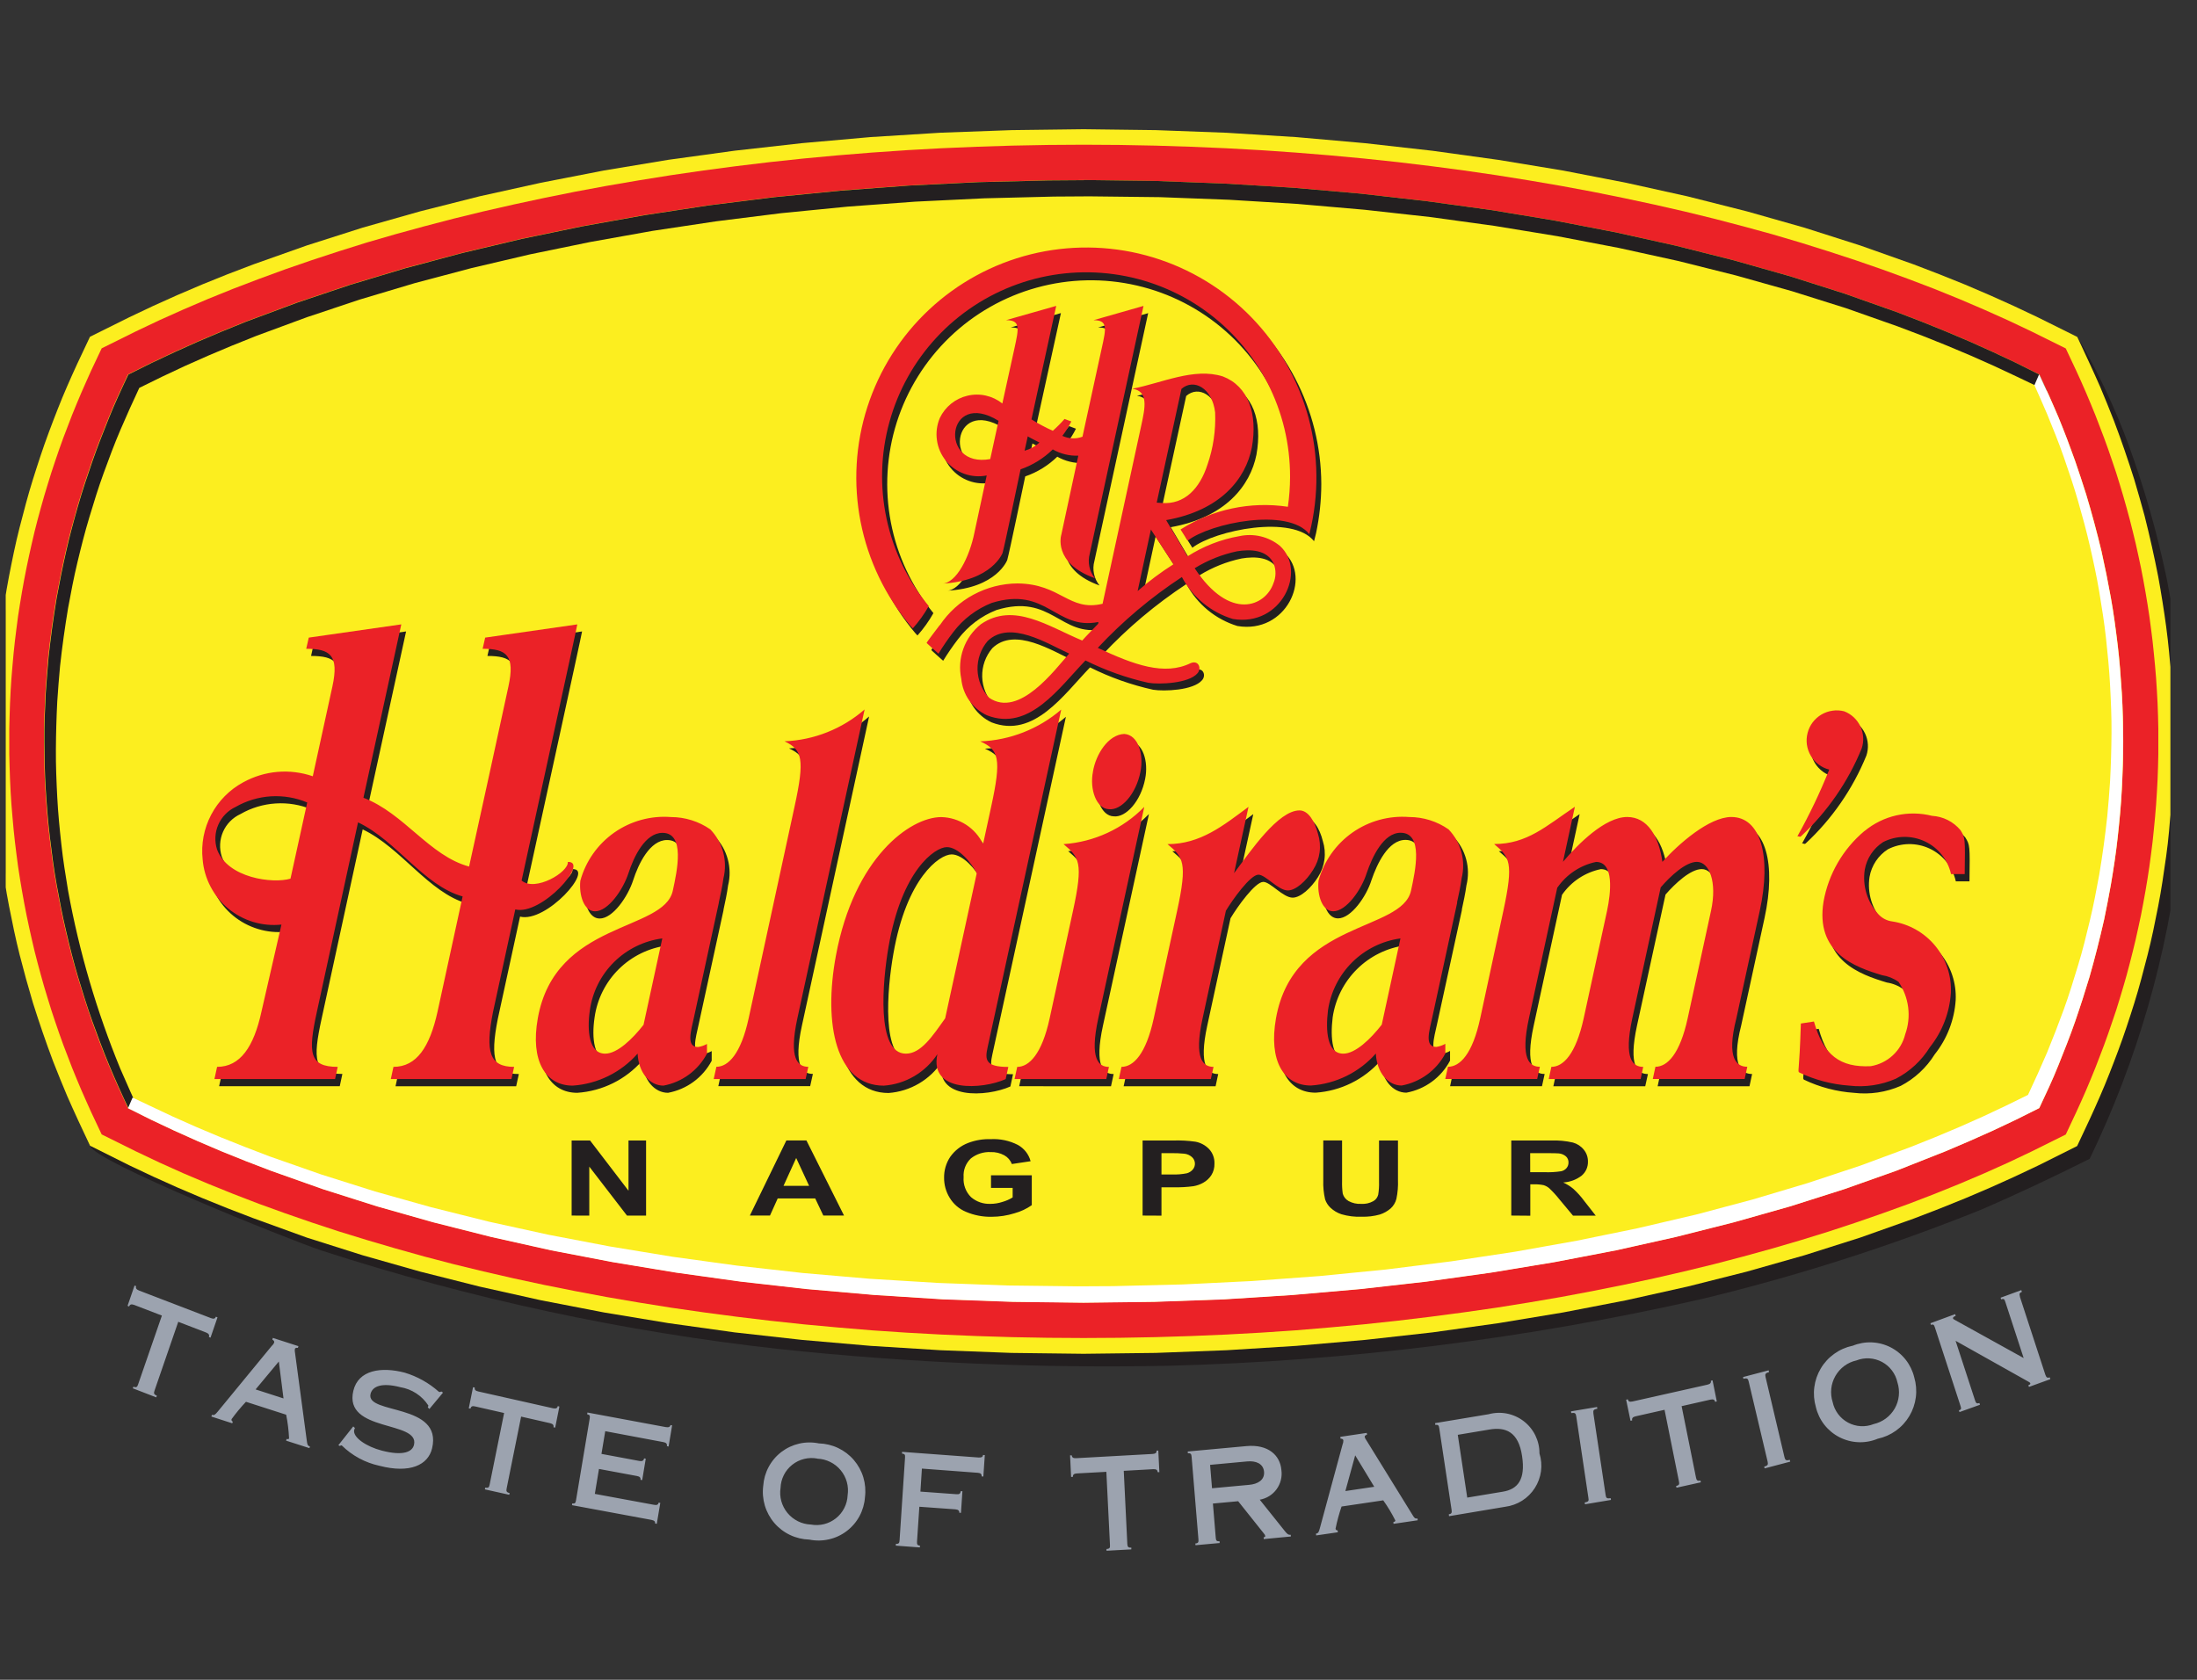
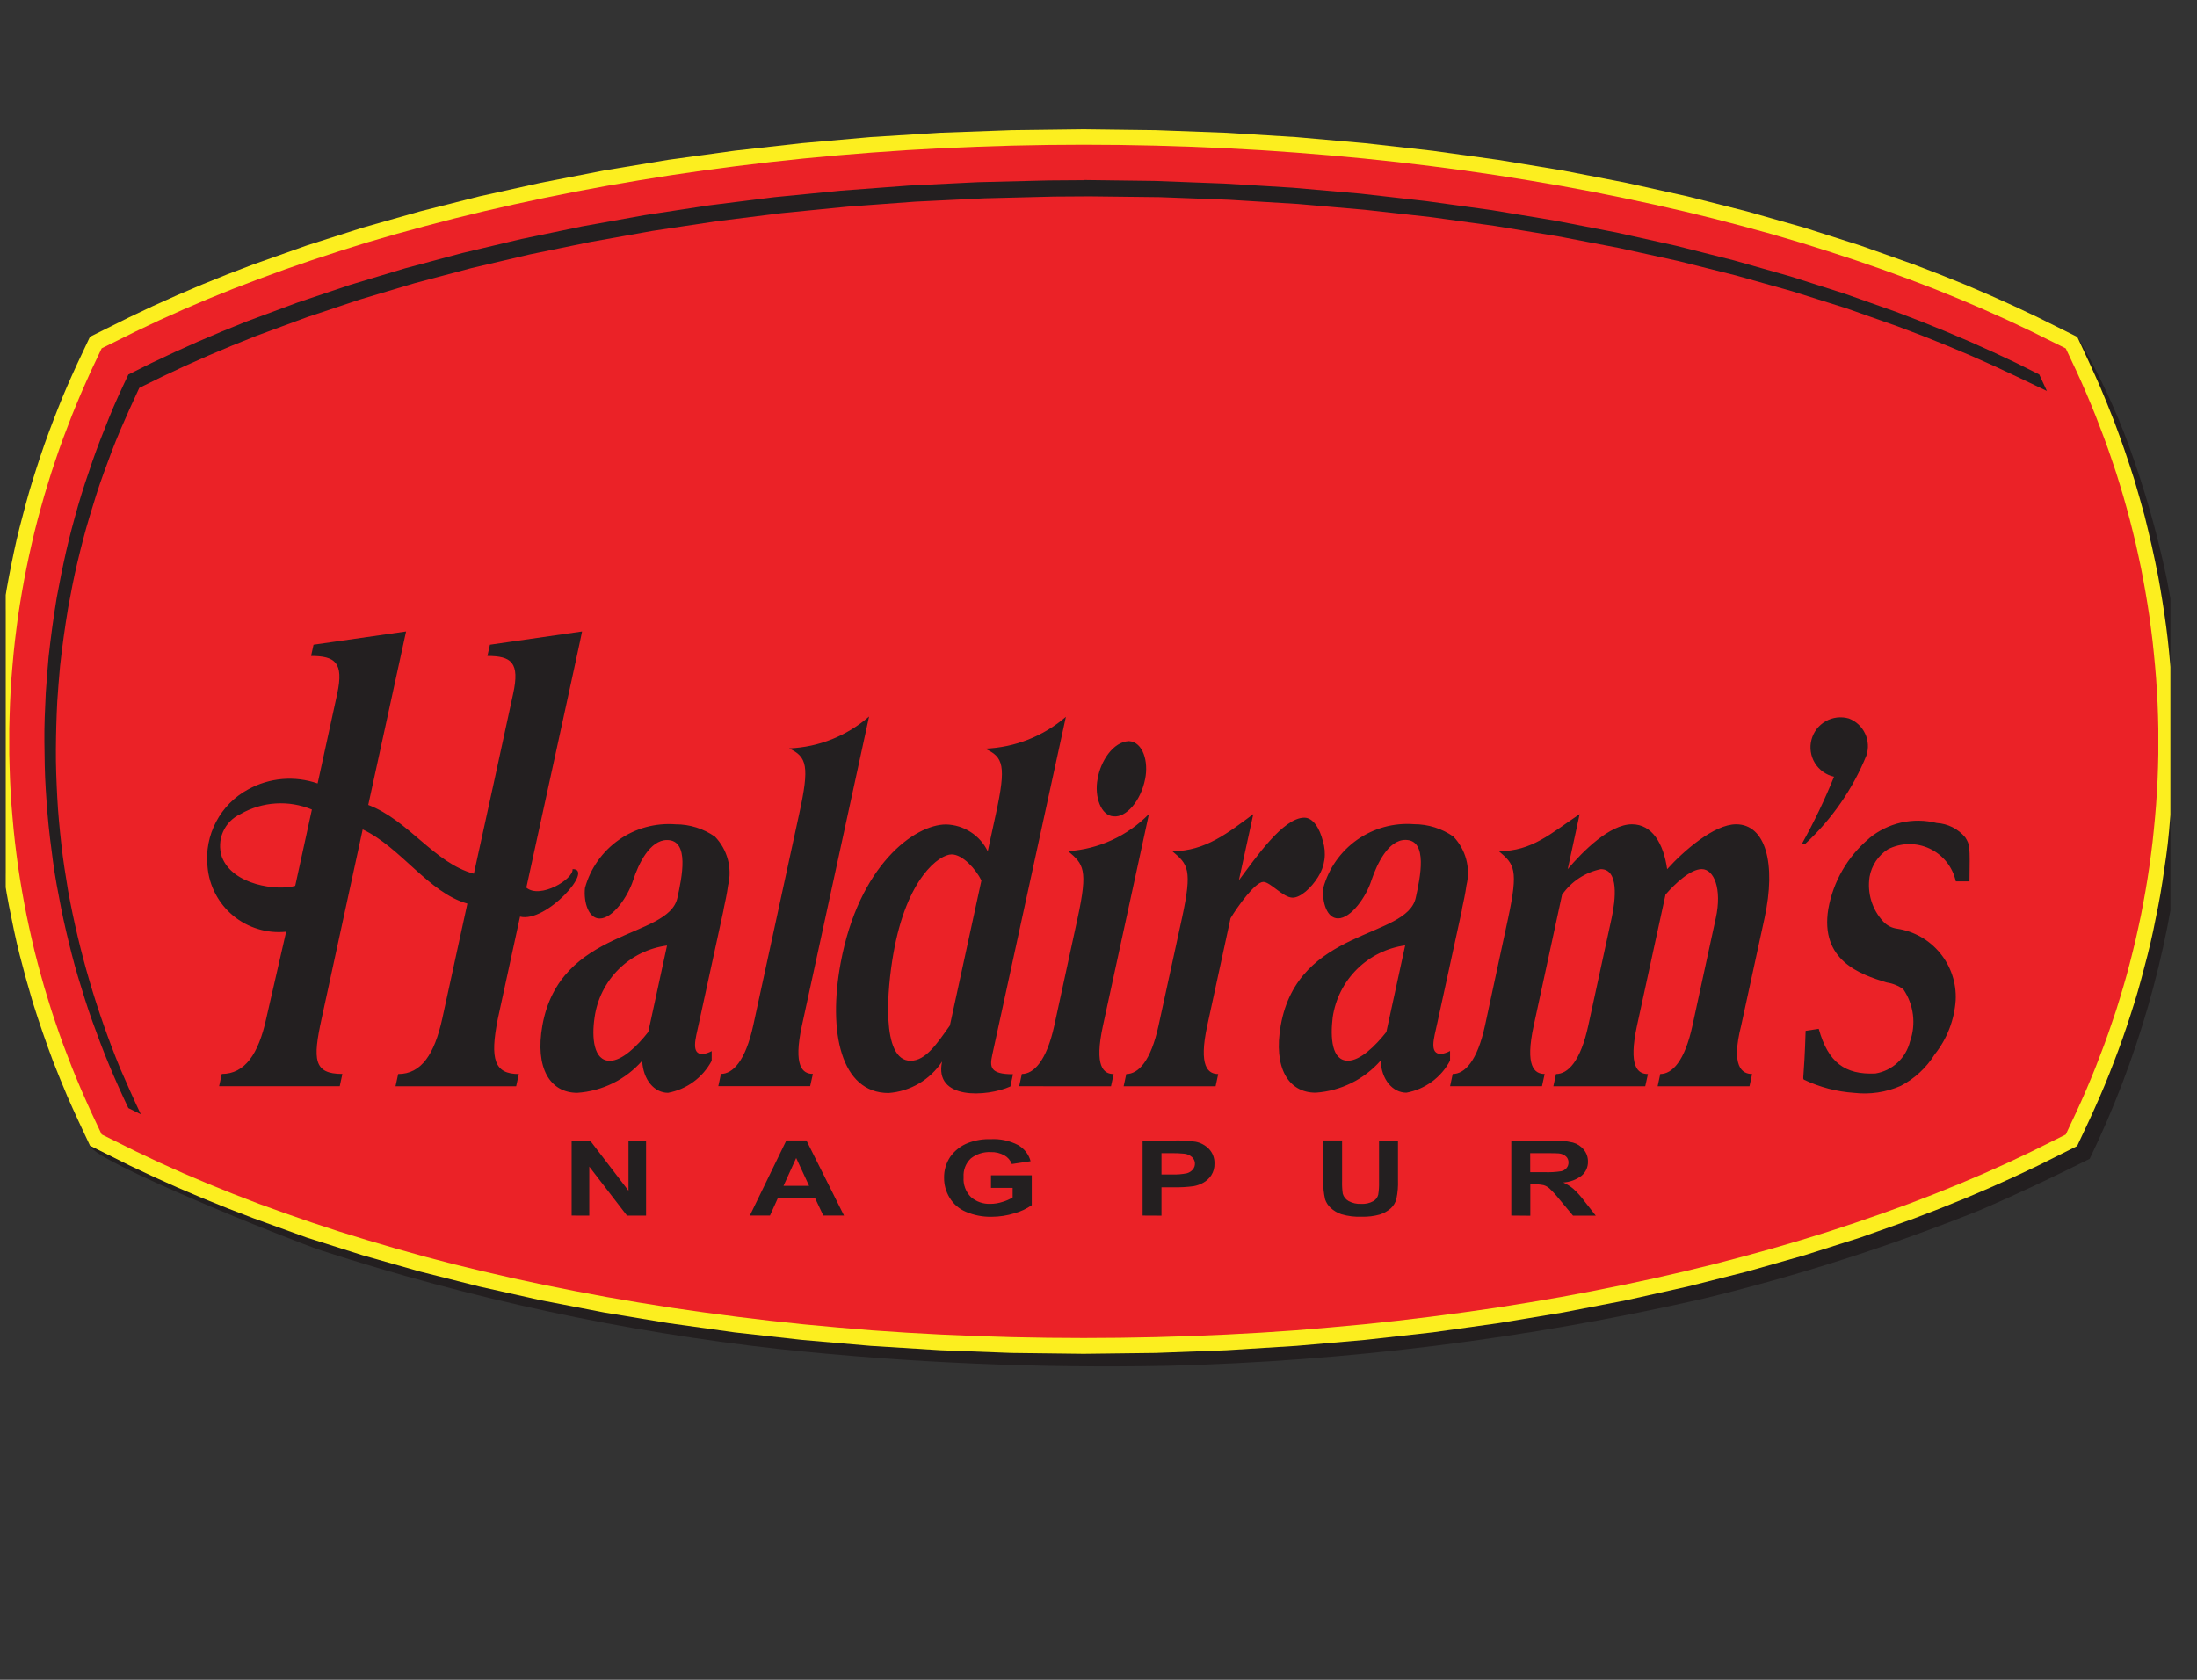
<svg xmlns="http://www.w3.org/2000/svg" width="68" height="52" viewBox="0 0 68 52" fill="none">
  <rect x="0" y="0" width="68" height="52" fill="#333333" stroke="none" />
  <g clip-path="url(#clip0_57397_1073)">
-     <path fill-rule="evenodd" clip-rule="evenodd" d="M62.521 40.139C62.492 40.056 62.508 40.016 62.58 39.991L62.562 39.937L61.921 40.172L61.939 40.224C62.025 40.192 62.04 40.22 62.068 40.303L62.635 42.04L60.509 40.862C60.475 40.843 60.453 40.831 60.45 40.819C60.439 40.784 60.461 40.761 60.532 40.733L60.513 40.681L59.75 40.962L59.765 41.014C59.844 40.983 59.861 41.014 59.888 41.094L60.679 43.517C60.706 43.6 60.71 43.632 60.631 43.661L60.648 43.713L61.282 43.486L61.266 43.432C61.187 43.46 61.158 43.438 61.131 43.353L60.528 41.506L62.739 42.747C62.804 42.784 62.83 42.792 62.842 42.826C62.849 42.848 62.817 42.868 62.78 42.88L62.798 42.934L63.46 42.694L63.443 42.638C63.372 42.664 63.337 42.645 63.308 42.562L62.517 40.139L62.521 40.139ZM57.458 42.114C57.585 42.063 57.722 42.042 57.859 42.05C57.996 42.058 58.129 42.096 58.25 42.16C58.371 42.225 58.476 42.315 58.558 42.424C58.641 42.534 58.699 42.66 58.728 42.794C58.771 42.927 58.785 43.067 58.771 43.206C58.757 43.345 58.714 43.48 58.645 43.601C58.575 43.722 58.482 43.828 58.369 43.911C58.257 43.994 58.129 44.053 57.993 44.084C57.865 44.134 57.728 44.157 57.591 44.149C57.454 44.141 57.32 44.103 57.199 44.038C57.078 43.973 56.973 43.883 56.891 43.773C56.809 43.663 56.751 43.536 56.723 43.402C56.68 43.269 56.666 43.129 56.68 42.99C56.694 42.852 56.738 42.717 56.807 42.596C56.876 42.475 56.969 42.37 57.081 42.286C57.193 42.203 57.322 42.144 57.458 42.114ZM57.335 41.66C57.132 41.703 56.94 41.788 56.772 41.909C56.603 42.03 56.461 42.184 56.355 42.363C56.249 42.541 56.181 42.739 56.155 42.945C56.129 43.151 56.146 43.36 56.204 43.559C56.251 43.758 56.34 43.945 56.467 44.106C56.593 44.267 56.752 44.398 56.934 44.491C57.116 44.584 57.316 44.637 57.52 44.645C57.725 44.653 57.928 44.617 58.117 44.538C58.32 44.495 58.512 44.41 58.681 44.289C58.85 44.168 58.992 44.013 59.098 43.834C59.204 43.656 59.272 43.457 59.298 43.251C59.324 43.045 59.307 42.836 59.248 42.636C59.2 42.438 59.11 42.252 58.984 42.092C58.858 41.932 58.699 41.801 58.517 41.708C58.335 41.615 58.135 41.563 57.931 41.555C57.728 41.547 57.524 41.584 57.336 41.662L57.335 41.66ZM54.646 42.628C54.626 42.542 54.637 42.505 54.754 42.476L54.742 42.42L53.95 42.628L53.961 42.683C54.079 42.651 54.102 42.679 54.123 42.763L54.711 45.249C54.729 45.334 54.721 45.37 54.605 45.4L54.617 45.456L55.409 45.247L55.397 45.192C55.279 45.224 55.254 45.198 55.233 45.114L54.646 42.628ZM52.044 43.53L52.94 43.327C53.028 43.307 53.075 43.33 53.084 43.395L53.137 43.384L53.006 42.731L52.953 42.742C52.966 42.806 52.934 42.845 52.844 42.865L50.53 43.384C50.441 43.404 50.395 43.384 50.384 43.317L50.331 43.33L50.466 43.981L50.518 43.971C50.503 43.903 50.535 43.864 50.624 43.844L51.52 43.642L51.965 45.856C51.983 45.944 51.976 45.979 51.878 46L51.89 46.054L52.643 45.887L52.632 45.832C52.535 45.853 52.51 45.825 52.493 45.739L52.047 43.523L52.044 43.53ZM49.318 43.751C49.306 43.663 49.318 43.629 49.439 43.61L49.431 43.555L48.624 43.69L48.633 43.744C48.752 43.724 48.771 43.753 48.786 43.839L49.164 46.373C49.181 46.458 49.167 46.491 49.049 46.511L49.057 46.567L49.862 46.432L49.853 46.378C49.733 46.398 49.709 46.37 49.697 46.283L49.317 43.752L49.318 43.751ZM45.123 44.416L46.098 44.253C46.594 44.169 46.999 44.313 47.111 45.079C47.219 45.8 46.979 46.101 46.514 46.177L45.413 46.36L45.12 44.416H45.123ZM44.929 46.743C44.94 46.831 44.929 46.862 44.842 46.878L44.85 46.935L46.588 46.644C46.774 46.62 46.952 46.556 47.111 46.456C47.269 46.356 47.403 46.222 47.504 46.065C47.605 45.907 47.671 45.729 47.696 45.544C47.721 45.358 47.704 45.17 47.648 44.991C47.65 44.799 47.606 44.609 47.522 44.436C47.437 44.263 47.314 44.112 47.162 43.995C47.009 43.877 46.832 43.797 46.643 43.759C46.455 43.722 46.26 43.729 46.074 43.779L44.417 44.055L44.426 44.111C44.516 44.096 44.534 44.126 44.547 44.211L44.929 46.743ZM41.408 47.431L41.4 47.373C41.392 47.374 41.384 47.374 41.377 47.372C41.37 47.37 41.363 47.367 41.357 47.362C41.351 47.357 41.346 47.351 41.343 47.344C41.339 47.337 41.337 47.33 41.337 47.322C41.384 47.09 41.446 46.861 41.523 46.636L42.813 46.445C42.954 46.642 43.079 46.851 43.188 47.068C43.188 47.087 43.175 47.11 43.126 47.118L43.132 47.172L43.88 47.062L43.873 47.006C43.794 47.018 43.776 46.992 43.707 46.877L42.288 44.58C42.264 44.551 42.248 44.517 42.239 44.481C42.236 44.454 42.254 44.429 42.311 44.413L42.303 44.357L41.485 44.479L41.491 44.536C41.542 44.536 41.575 44.55 41.579 44.593C41.579 44.636 41.571 44.678 41.554 44.717L40.852 47.305C40.817 47.44 40.797 47.462 40.731 47.477L40.737 47.531L41.408 47.433L41.408 47.431ZM41.641 46.157L41.945 45.052L42.535 46.025L41.641 46.157ZM37.457 45.346L38.602 45.24C38.872 45.215 39.102 45.308 39.124 45.56C39.146 45.812 38.934 45.941 38.663 45.965L37.514 46.071L37.454 45.346H37.457ZM37.544 46.544L38.323 46.472L39.102 47.45C39.145 47.501 39.157 47.518 39.16 47.551C39.16 47.567 39.156 47.585 39.111 47.588L39.115 47.644L39.954 47.564L39.95 47.512C39.87 47.518 39.835 47.479 39.776 47.407L38.991 46.425C39.2 46.389 39.386 46.273 39.511 46.102C39.636 45.931 39.69 45.718 39.661 45.508C39.622 45.042 39.244 44.707 38.586 44.765L36.761 44.933L36.766 44.987C36.857 44.979 36.874 45.012 36.882 45.098L37.093 47.65C37.1 47.739 37.088 47.773 36.996 47.781L37.003 47.834L37.75 47.766L37.746 47.71C37.655 47.72 37.636 47.689 37.629 47.6L37.541 46.54L37.544 46.544ZM34.785 45.531L35.697 45.48C35.787 45.476 35.826 45.505 35.833 45.573H35.884L35.851 44.906H35.799C35.799 44.973 35.766 45.003 35.673 45.009L33.308 45.14C33.218 45.146 33.177 45.116 33.173 45.052H33.12L33.152 45.719H33.205C33.205 45.652 33.239 45.616 33.33 45.612L34.243 45.562L34.355 47.823C34.362 47.912 34.347 47.945 34.248 47.951V48.005L35.016 47.963V47.909C34.916 47.914 34.898 47.881 34.892 47.796L34.782 45.533L34.785 45.531ZM27.915 44.996C28.006 45.003 28.018 45.036 28.012 45.123L27.843 47.679C27.837 47.766 27.82 47.797 27.73 47.791L27.726 47.847L28.469 47.903L28.475 47.846C28.391 47.841 28.379 47.807 28.383 47.72L28.455 46.643L29.568 46.723C29.659 46.731 29.695 46.764 29.691 46.828L29.743 46.833L29.788 46.162H29.736C29.728 46.235 29.691 46.265 29.601 46.255L28.488 46.174L28.534 45.462L30.263 45.592C30.352 45.598 30.388 45.632 30.383 45.703L30.436 45.708L30.481 45.044L30.427 45.04C30.422 45.096 30.382 45.125 30.292 45.119L27.92 44.944V45L27.915 44.996ZM25.298 45.155C25.437 45.16 25.573 45.195 25.698 45.257C25.822 45.318 25.932 45.405 26.02 45.512C26.109 45.619 26.174 45.744 26.211 45.878C26.248 46.011 26.256 46.151 26.235 46.289C26.229 46.427 26.194 46.562 26.131 46.684C26.069 46.807 25.98 46.916 25.872 47.001C25.764 47.087 25.639 47.149 25.505 47.182C25.371 47.215 25.232 47.219 25.096 47.194C24.957 47.189 24.821 47.154 24.697 47.092C24.573 47.03 24.462 46.943 24.374 46.836C24.285 46.729 24.221 46.604 24.183 46.471C24.146 46.337 24.138 46.197 24.159 46.059C24.164 45.921 24.199 45.785 24.261 45.662C24.323 45.538 24.412 45.43 24.52 45.344C24.628 45.258 24.753 45.196 24.888 45.163C25.022 45.13 25.162 45.126 25.298 45.152L25.298 45.155ZM25.345 44.682C25.144 44.641 24.936 44.643 24.736 44.689C24.536 44.735 24.348 44.823 24.185 44.947C24.022 45.072 23.887 45.23 23.791 45.411C23.694 45.592 23.637 45.791 23.623 45.996C23.597 46.201 23.614 46.409 23.673 46.607C23.732 46.805 23.832 46.988 23.966 47.145C24.101 47.302 24.267 47.429 24.453 47.517C24.64 47.606 24.843 47.654 25.05 47.66C25.251 47.701 25.458 47.698 25.658 47.652C25.858 47.607 26.046 47.519 26.209 47.394C26.372 47.27 26.507 47.112 26.604 46.931C26.701 46.75 26.758 46.551 26.772 46.346C26.798 46.141 26.781 45.933 26.722 45.735C26.663 45.537 26.562 45.354 26.428 45.197C26.294 45.04 26.128 44.914 25.941 44.825C25.755 44.736 25.551 44.688 25.345 44.682ZM17.704 46.594L20.164 47.05C20.253 47.067 20.286 47.106 20.276 47.161L20.328 47.172L20.437 46.524L20.385 46.515C20.374 46.578 20.331 46.602 20.241 46.583L18.411 46.245L18.539 45.473L19.712 45.691C19.803 45.707 19.834 45.744 19.824 45.81L19.877 45.817L19.987 45.156L19.935 45.146C19.924 45.214 19.881 45.242 19.791 45.226L18.616 45.007L18.733 44.304L20.532 44.642C20.622 44.658 20.652 44.697 20.643 44.768L20.694 44.778L20.803 44.124L20.751 44.114C20.743 44.169 20.699 44.194 20.609 44.178L18.181 43.726L18.174 43.781C18.257 43.797 18.266 43.83 18.251 43.916L17.829 46.44C17.815 46.526 17.796 46.555 17.712 46.539L17.704 46.594ZM16.131 43.853L17.025 44.056C17.113 44.077 17.144 44.114 17.131 44.183L17.184 44.193L17.314 43.541L17.263 43.528C17.25 43.595 17.206 43.612 17.117 43.595L14.801 43.074C14.713 43.055 14.682 43.015 14.695 42.953L14.641 42.943L14.509 43.596L14.562 43.606C14.576 43.538 14.62 43.515 14.707 43.538L15.603 43.741L15.155 45.958C15.138 46.042 15.117 46.071 15.02 46.049L15.007 46.105L15.762 46.273L15.773 46.218C15.676 46.198 15.664 46.161 15.681 46.077L16.128 43.859L16.131 43.853ZM13.712 43.11L13.658 43.074C13.648 43.083 13.636 43.088 13.623 43.09C13.61 43.092 13.597 43.09 13.585 43.086C13.279 42.812 12.916 42.609 12.522 42.491C11.806 42.305 11.09 42.403 10.936 43.055C10.631 44.346 12.994 43.967 12.814 44.726C12.764 44.94 12.487 45.08 11.816 44.905C11.344 44.783 10.91 44.495 10.963 44.264C10.972 44.234 10.982 44.217 10.985 44.205L10.933 44.157L10.473 44.738L10.518 44.761C10.538 44.755 10.554 44.739 10.577 44.744C10.898 45.061 11.304 45.28 11.745 45.375C12.691 45.621 13.253 45.349 13.374 44.834C13.706 43.43 11.319 43.793 11.468 43.153C11.525 42.913 11.815 42.793 12.391 42.942C12.568 42.971 12.736 43.037 12.886 43.135C13.036 43.233 13.163 43.362 13.26 43.512C13.256 43.531 13.25 43.549 13.241 43.567L13.291 43.616L13.713 43.109L13.712 43.11ZM7.189 44.06L6.543 43.851L6.559 43.798C6.626 43.815 6.653 43.803 6.74 43.697L8.411 41.664C8.443 41.637 8.468 41.603 8.485 41.566C8.497 41.522 8.474 41.494 8.43 41.472L8.444 41.416L9.237 41.672L9.22 41.725C9.164 41.715 9.134 41.733 9.127 41.759C9.121 41.795 9.122 41.831 9.13 41.867L9.494 44.585C9.512 44.72 9.517 44.753 9.592 44.776L9.578 44.829L8.855 44.597L8.871 44.544C8.918 44.559 8.942 44.544 8.947 44.527C8.936 44.281 8.906 44.036 8.857 43.794L7.613 43.394C7.453 43.563 7.305 43.742 7.168 43.93C7.165 43.938 7.164 43.946 7.164 43.953C7.165 43.961 7.167 43.969 7.17 43.976C7.174 43.983 7.178 43.99 7.184 43.995C7.19 44 7.197 44.004 7.205 44.007L7.189 44.06ZM7.911 43.011L8.63 42.147L8.775 43.29L7.911 43.011ZM5.516 40.917L6.375 41.248C6.461 41.281 6.488 41.325 6.465 41.389L6.516 41.408L6.732 40.78L6.68 40.76C6.662 40.821 6.613 40.837 6.529 40.804L4.304 39.95C4.218 39.916 4.193 39.874 4.214 39.814L4.164 39.797L3.948 40.423L3.996 40.444C4.02 40.379 4.064 40.364 4.152 40.395L5.011 40.725L4.275 42.854C4.248 42.937 4.222 42.962 4.129 42.926L4.111 42.977L4.836 43.257L4.855 43.205C4.762 43.168 4.753 43.131 4.783 43.047L5.517 40.918L5.516 40.917Z" fill="#9CA3AF" />
    <path fill-rule="evenodd" clip-rule="evenodd" d="M64.299 10.426C64.932 11.501 65.467 12.632 65.895 13.804C66.382 15.146 66.773 16.521 67.064 17.918C67.597 20.64 67.733 23.424 67.47 26.185C67.096 29.55 66.152 32.826 64.678 35.873C63.558 36.433 62.444 36.962 61.294 37.457C58.494 38.583 55.616 39.503 52.682 40.21C47.257 41.444 41.722 42.136 36.16 42.279C32.14 42.359 28.118 42.186 24.119 41.761C19.307 41.227 14.562 40.205 9.956 38.713C8.898 38.36 2.901 35.943 2.794 35.477H2.788C2.546 34.966 2.382 34.457 2.153 33.942C2.005 33.589 1.86 33.233 1.722 32.875C1.496 32.274 1.287 31.668 1.093 31.058C0.945 30.561 0.81 30.067 0.683 29.571C0.555 29.075 0.451 28.561 0.353 28.054C0.255 27.546 0.179 27.027 0.109 26.511C0.039 25.994 -0.009 25.468 -0.049 24.944C-0.09 24.42 -0.107 23.887 -0.117 23.357C-0.127 22.826 -0.113 22.294 -0.094 21.761C-0.076 21.228 -0.027 20.712 0.02 20.185C0.066 19.658 0.143 19.147 0.222 18.631C0.302 18.115 0.403 17.607 0.51 17.101C0.616 16.594 0.746 16.095 0.88 15.595C1.015 15.096 1.172 14.612 1.333 14.122C1.495 13.632 1.678 13.156 1.863 12.679C2.048 12.202 2.257 11.733 2.471 11.268L2.863 10.434L4.007 9.903L4.738 9.557L5.492 9.219L6.26 8.892L7.047 8.573L7.85 8.264L9.507 7.679L11.231 7.131L13.012 6.624L14.854 6.158L16.75 5.737L18.699 5.36L20.697 5.029L22.742 4.746L24.828 4.502L26.955 4.315L29.117 4.18L31.314 4.101L33.544 4.074L35.773 4.101L37.971 4.182L40.133 4.317L42.26 4.505L44.346 4.74L46.391 5.022L48.389 5.353L50.337 5.73L52.234 6.152L54.075 6.617L55.858 7.124L57.581 7.672L59.238 8.258L60.041 8.566L60.827 8.885L61.596 9.212L62.348 9.55L63.081 9.896L64.297 10.427L64.299 10.426Z" fill="#231F20" />
    <path fill-rule="evenodd" clip-rule="evenodd" d="M33.541 4L35.77 4.028L37.967 4.11L40.129 4.245L42.256 4.433L44.344 4.668L46.389 4.951L48.387 5.281L50.335 5.659L52.232 6.079L54.072 6.544L55.855 7.05L57.577 7.599L59.234 8.186L60.038 8.495L60.826 8.812L61.594 9.141L62.345 9.479L63.079 9.826L64.295 10.43C64.533 10.941 64.773 11.449 64.999 11.966C65.149 12.319 65.292 12.676 65.432 13.033C65.66 13.634 65.866 14.238 66.06 14.85C66.17 15.222 66.276 15.594 66.377 15.965C66.536 16.595 66.677 17.222 66.801 17.857C66.894 18.37 66.976 18.882 67.046 19.4C67.116 19.918 67.162 20.442 67.203 20.967C67.245 21.492 67.26 22.023 67.271 22.554C67.282 23.085 67.267 23.616 67.248 24.148C67.229 24.68 67.18 25.201 67.135 25.727C67.089 26.253 67.01 26.763 66.932 27.281C66.854 27.799 66.751 28.304 66.645 28.811C66.539 29.319 66.406 29.815 66.272 30.317C66.139 30.818 65.983 31.301 65.82 31.791C65.657 32.281 65.477 32.755 65.289 33.233C65.102 33.711 64.894 34.179 64.681 34.644L64.29 35.477L63.074 36.085L62.34 36.431L61.589 36.769L60.821 37.097L60.035 37.414L59.23 37.724L57.573 38.312L55.851 38.858L54.068 39.364L52.228 39.828L50.331 40.251L48.383 40.628L46.385 40.959L44.341 41.245L42.252 41.478L40.124 41.663L37.962 41.798L35.766 41.881L33.536 41.908L31.307 41.881L29.11 41.798L26.948 41.663L24.821 41.478L22.733 41.245L20.689 40.959L18.691 40.628L16.742 40.251L14.845 39.828L13.005 39.364L11.223 38.858L9.499 38.312L7.846 37.713L7.043 37.404L6.257 37.086L5.487 36.758L4.735 36.42L4.002 36.074L2.786 35.466C2.545 34.955 2.307 34.447 2.081 33.931C1.931 33.578 1.788 33.222 1.647 32.864C1.421 32.263 1.213 31.657 1.02 31.046C0.872 30.55 0.735 30.056 0.609 29.56C0.483 29.063 0.379 28.552 0.279 28.045C0.179 27.538 0.105 27.019 0.035 26.501C-0.034 25.984 -0.082 25.459 -0.126 24.935C-0.171 24.412 -0.181 23.878 -0.194 23.348C-0.207 22.819 -0.19 22.285 -0.17 21.752C-0.151 21.22 -0.105 20.703 -0.059 20.176C-0.013 19.65 0.066 19.139 0.144 18.622C0.222 18.106 0.324 17.598 0.43 17.091C0.535 16.585 0.668 16.085 0.802 15.587C0.936 15.088 1.092 14.602 1.254 14.113C1.416 13.624 1.597 13.147 1.784 12.67C1.97 12.193 2.178 11.724 2.392 11.259L2.785 10.425L4.001 9.821L4.738 9.472L5.488 9.135L6.258 8.806L7.044 8.489L7.846 8.183L9.503 7.596L11.224 7.047L13.006 6.542L14.847 6.076L16.744 5.657L18.692 5.278L20.693 4.946L22.738 4.665L24.825 4.431L26.951 4.243L29.113 4.108L31.314 4.028L33.541 4Z" fill="#FCEE1F" />
    <path fill-rule="evenodd" clip-rule="evenodd" d="M33.541 4.48L34.655 4.487L35.758 4.508L36.856 4.543L37.944 4.589L39.025 4.649L40.098 4.723L41.16 4.809L42.213 4.907L43.258 5.018L44.29 5.142L45.31 5.277L46.323 5.424L47.322 5.584L48.309 5.753L49.284 5.934L50.244 6.128L51.193 6.331L52.129 6.544L53.05 6.769L53.956 7.006L54.848 7.25L55.726 7.509L56.587 7.779L57.431 8.055L58.261 8.342L59.072 8.638L59.868 8.942L60.647 9.258L61.407 9.583L62.15 9.916L62.873 10.258L63.938 10.786L64.258 11.466L64.414 11.809L64.566 12.156L64.712 12.503L64.855 12.853L64.99 13.205L65.125 13.559L65.253 13.913L65.376 14.273L65.497 14.631L65.609 14.993L65.718 15.356L65.821 15.721L65.92 16.087L66.013 16.455L66.103 16.826L66.185 17.198L66.265 17.573L66.337 17.945L66.405 18.324L66.468 18.701L66.526 19.079L66.577 19.462L66.625 19.845L66.665 20.228L66.702 20.614L66.734 20.999L66.759 21.388L66.78 21.777L66.794 22.167L66.803 22.559V23.346L66.794 23.738L66.78 24.129L66.759 24.518L66.734 24.906L66.702 25.291L66.665 25.677L66.625 26.062L66.577 26.445L66.526 26.823L66.468 27.205L66.405 27.582L66.337 27.959L66.265 28.335L66.185 28.708L66.103 29.079L66.013 29.451L65.92 29.818L65.822 30.186L65.718 30.55L65.609 30.914L65.497 31.276L65.376 31.633L65.253 31.992L65.125 32.348L64.99 32.702L64.855 33.053L64.712 33.404L64.566 33.751L64.414 34.097L64.258 34.439L63.938 35.12L62.875 35.648L62.15 35.992L61.407 36.325L60.647 36.648L59.868 36.963L59.072 37.269L58.261 37.562L57.431 37.85L56.587 38.128L55.726 38.394L54.848 38.651L53.956 38.897L53.05 39.134L52.129 39.358L51.193 39.573L50.244 39.776L49.284 39.968L48.309 40.151L47.322 40.32L46.323 40.48L45.31 40.625L44.29 40.76L43.258 40.884L42.213 40.996L41.16 41.093L40.098 41.182L39.025 41.254L37.944 41.313L36.856 41.359L35.758 41.393L34.655 41.413L33.541 41.42L32.43 41.413L31.326 41.393L30.23 41.359L29.14 41.313L28.059 41.254L26.987 41.182L25.925 41.093L24.871 40.996L23.829 40.884L22.796 40.76L21.774 40.625L20.764 40.48L19.764 40.32L18.778 40.151L17.804 39.968L16.842 39.776L15.896 39.573L14.961 39.358L14.039 39.134L13.133 38.897L12.241 38.647L11.362 38.389L10.5 38.124L9.655 37.846L8.826 37.559L8.015 37.266L7.218 36.959L6.439 36.644L5.679 36.322L4.936 35.988L4.212 35.645L3.147 35.117L2.826 34.436L2.672 34.093L2.519 33.747L2.373 33.4L2.23 33.05L2.095 32.698L1.96 32.346L1.832 31.989L1.709 31.631L1.59 31.273L1.478 30.911L1.368 30.548L1.265 30.183L1.165 29.814L1.071 29.448L0.984 29.076L0.901 28.705L0.822 28.332L0.749 27.956L0.681 27.579L0.618 27.202L0.559 26.82L0.509 26.441L0.462 26.058L0.421 25.674L0.386 25.287L0.354 24.902L0.329 24.514L0.31 24.125L0.297 23.735L0.287 23.343V22.556L0.297 22.164L0.31 21.773L0.329 21.384L0.354 20.996L0.386 20.611L0.421 20.224L0.462 19.839L0.509 19.458L0.559 19.076L0.618 18.697L0.681 18.32L0.749 17.942L0.822 17.569L0.901 17.194L0.984 16.823L1.071 16.452L1.165 16.084L1.265 15.717L1.368 15.352L1.478 14.988L1.59 14.627L1.709 14.269L1.832 13.909L1.96 13.553L2.095 13.201L2.23 12.849L2.373 12.499L2.519 12.153L2.672 11.806L2.826 11.462L3.147 10.783L4.212 10.255L4.936 9.912L5.679 9.579L6.439 9.254L7.218 8.939L8.015 8.635L8.826 8.338L9.655 8.052L10.5 7.775L11.362 7.505L12.241 7.25L13.132 7.006L14.039 6.769L14.96 6.544L15.896 6.331L16.842 6.128L17.804 5.934L18.779 5.753L19.765 5.584L20.765 5.424L21.775 5.277L22.797 5.142L23.829 5.018L24.871 4.907L25.925 4.809L26.987 4.723L28.06 4.649L29.14 4.589L30.23 4.543L31.327 4.508L32.431 4.487L33.541 4.48Z" fill="#EB2227" />
-     <path fill-rule="evenodd" clip-rule="evenodd" d="M33.541 5.572L35.734 5.6L37.892 5.682L40.019 5.811L42.107 5.993L44.155 6.226L46.159 6.502L48.118 6.827L50.026 7.195L51.878 7.607L53.675 8.061L55.412 8.554L57.088 9.087L58.696 9.656L59.473 9.954L60.234 10.262L60.977 10.578L61.701 10.903L62.406 11.235L63.121 11.592C63.327 12.03 63.525 12.472 63.714 12.917C63.895 13.367 64.068 13.815 64.231 14.273C64.349 14.618 64.463 14.961 64.573 15.308C64.747 15.891 64.905 16.475 65.046 17.064C65.153 17.542 65.249 18.02 65.335 18.501C65.422 18.982 65.487 19.472 65.547 19.962C65.606 20.451 65.642 20.947 65.674 21.443C65.706 21.94 65.714 22.443 65.717 22.945C65.719 23.447 65.7 23.944 65.674 24.445C65.649 24.947 65.601 25.432 65.547 25.926C65.493 26.42 65.418 26.9 65.335 27.385C65.272 27.745 65.202 28.106 65.126 28.466C64.99 29.062 64.844 29.648 64.676 30.234C64.536 30.7 64.389 31.158 64.23 31.619C64.071 32.079 63.892 32.525 63.712 32.974C63.533 33.422 63.326 33.861 63.12 34.299L62.405 34.655L61.7 34.989L60.976 35.312L60.233 35.63L58.694 36.238L57.087 36.808L55.411 37.34L53.672 37.832L51.876 38.286L50.024 38.7L48.116 39.066L46.157 39.39L44.153 39.669L42.105 39.9L40.017 40.083L37.89 40.218L35.732 40.295L33.539 40.322L31.35 40.295L29.192 40.218L27.066 40.083L24.977 39.9L22.93 39.669L20.926 39.39L18.966 39.066L17.058 38.7L15.204 38.286L13.408 37.832L11.669 37.34L9.995 36.808L8.388 36.238L7.607 35.938L6.848 35.632L6.105 35.315L5.381 34.991L4.677 34.658L3.961 34.302C3.754 33.864 3.556 33.424 3.369 32.975C3.181 32.526 3.013 32.077 2.85 31.62C2.688 31.164 2.544 30.702 2.404 30.236C2.264 29.771 2.147 29.3 2.035 28.826C1.923 28.351 1.832 27.872 1.744 27.389C1.655 26.905 1.594 26.42 1.534 25.929C1.474 25.439 1.437 24.942 1.405 24.448C1.373 23.953 1.367 23.449 1.362 22.948C1.357 22.446 1.38 21.946 1.405 21.446C1.43 21.075 1.46 20.703 1.492 20.333C1.56 19.719 1.642 19.114 1.744 18.503C1.831 18.023 1.927 17.546 2.035 17.067C2.143 16.589 2.271 16.125 2.404 15.657C2.537 15.19 2.691 14.732 2.85 14.273C3.01 13.813 3.188 13.366 3.369 12.917C3.549 12.468 3.754 12.03 3.961 11.592L4.677 11.235L5.38 10.903L6.104 10.578L6.847 10.262L7.607 9.954L9.183 9.367L10.825 8.815L12.53 8.302L14.299 7.829L16.123 7.396L18.006 7.005L19.938 6.658L21.919 6.357L23.946 6.102L26.014 5.899L28.124 5.741L30.264 5.636L32.439 5.582L33.537 5.574L33.541 5.572Z" fill="#FCEE1F" />
    <path fill-rule="evenodd" clip-rule="evenodd" d="M33.541 5.572L35.733 5.6L37.891 5.682L39.175 5.759L40.015 5.811L42.103 5.993L44.151 6.226L46.155 6.502L48.115 6.827L50.022 7.195L51.874 7.607L53.672 8.061L55.409 8.554L57.084 9.087L58.692 9.656L59.469 9.954L60.23 10.262L60.974 10.578L61.697 10.903L62.403 11.235L63.117 11.592C63.204 11.775 63.289 11.959 63.372 12.143C63.366 12.128 63.357 12.117 63.353 12.103L62.421 11.658L61.719 11.329L61.001 11.01L60.262 10.699L59.507 10.396L58.731 10.102L57.133 9.539L55.467 9.015L53.738 8.529L51.952 8.081L50.108 7.676L48.212 7.313L46.266 6.994L44.272 6.719L42.234 6.493L40.159 6.313L38.045 6.184L35.898 6.103L33.719 6.078L32.626 6.085L30.464 6.139L28.333 6.242L26.239 6.396L24.181 6.599L22.166 6.851L20.197 7.147L18.276 7.49L16.405 7.874L14.589 8.3L12.833 8.766L11.136 9.273L9.503 9.818L7.937 10.396L7.181 10.699L6.443 11.01L5.724 11.329L5.023 11.658L4.311 12.008C4.109 12.441 3.912 12.874 3.723 13.317C3.534 13.759 3.37 14.202 3.207 14.65C3.043 15.098 2.903 15.556 2.765 16.014C2.627 16.472 2.509 16.938 2.397 17.406C2.285 17.873 2.195 18.346 2.108 18.82C2.008 19.421 1.924 20.018 1.859 20.622C1.825 20.988 1.796 21.354 1.772 21.719C1.747 22.213 1.733 22.706 1.73 23.2C1.726 23.694 1.747 24.183 1.772 24.679C1.798 25.174 1.845 25.651 1.899 26.138C1.952 26.624 2.029 27.099 2.108 27.576C2.452 29.463 2.994 31.308 3.723 33.082C3.911 33.518 4.154 34.064 4.358 34.493L3.973 34.302C3.765 33.864 3.567 33.424 3.38 32.975C3.193 32.526 3.025 32.077 2.862 31.624C2.699 31.171 2.555 30.705 2.415 30.24C2.276 29.774 2.159 29.304 2.047 28.828C1.934 28.353 1.844 27.875 1.755 27.391C1.667 26.907 1.606 26.422 1.546 25.932C1.486 25.441 1.449 24.945 1.417 24.45C1.385 23.956 1.378 23.452 1.374 22.95C1.369 22.449 1.392 21.949 1.417 21.448C1.442 21.078 1.472 20.705 1.504 20.336C1.572 19.722 1.654 19.116 1.755 18.506C1.843 18.025 1.938 17.548 2.047 17.07C2.155 16.591 2.282 16.127 2.415 15.66C2.549 15.192 2.703 14.735 2.862 14.275C3.021 13.816 3.2 13.369 3.38 12.92C3.561 12.47 3.765 12.033 3.973 11.595L4.688 11.238L5.392 10.906L6.116 10.581L6.859 10.265L7.618 9.957L9.195 9.37L10.837 8.818L12.542 8.305L14.311 7.832L16.135 7.399L18.017 7.008L19.95 6.661L21.931 6.359L23.958 6.105L26.025 5.902L28.135 5.744L30.276 5.639L32.45 5.585L33.548 5.577L33.541 5.572Z" fill="#231F20" />
-     <path fill-rule="evenodd" clip-rule="evenodd" d="M63.118 11.594C63.325 12.032 63.524 12.473 63.712 12.919C63.899 13.366 64.066 13.819 64.229 14.276C64.348 14.62 64.461 14.965 64.57 15.311C64.745 15.894 64.902 16.478 65.043 17.068C65.15 17.544 65.246 18.022 65.333 18.504C65.42 18.986 65.484 19.475 65.543 19.965C65.603 20.454 65.638 20.949 65.671 21.446C65.703 21.944 65.712 22.445 65.713 22.948C65.715 23.451 65.697 23.947 65.671 24.449C65.645 24.951 65.597 25.436 65.543 25.93C65.49 26.424 65.415 26.904 65.333 27.39C65.269 27.75 65.198 28.111 65.124 28.471C64.988 29.067 64.841 29.653 64.673 30.239C64.534 30.703 64.387 31.163 64.227 31.623C64.067 32.083 63.889 32.529 63.709 32.978C63.53 33.428 63.323 33.865 63.116 34.304L62.401 34.661L61.697 34.994L60.973 35.317L60.229 35.635L58.691 36.243L57.082 36.813L55.409 37.345L53.669 37.838L51.873 38.292L50.02 38.706L48.114 39.072L46.154 39.396L44.151 39.675L42.103 39.906L40.014 40.088L37.888 40.224L35.729 40.301L33.537 40.328L31.348 40.301L29.191 40.224L27.064 40.088L24.975 39.906L22.928 39.675L20.924 39.396L18.965 39.072L17.056 38.706L15.203 38.292L13.407 37.838L11.669 37.345L9.993 36.813L8.386 36.243L7.607 35.944L6.847 35.638L6.104 35.32L5.382 34.996L4.676 34.663L3.961 34.307L4.104 33.977L4.659 34.24L5.358 34.569L6.079 34.889L6.817 35.2L7.574 35.502L8.348 35.799L9.948 36.359L11.611 36.884L13.341 37.37L15.127 37.817L16.972 38.222L18.868 38.584L20.814 38.904L22.809 39.178L24.845 39.407L26.92 39.586L29.035 39.715L31.182 39.794L33.361 39.82L34.453 39.814L36.615 39.761L38.748 39.656L40.842 39.502L42.899 39.299L44.914 39.047L46.883 38.75L48.807 38.407L50.676 38.024L52.492 37.599L54.249 37.131L55.945 36.625L57.579 36.084L59.144 35.504L59.9 35.201L60.639 34.89L61.358 34.571L62.058 34.242L62.769 33.894C62.974 33.462 63.17 33.025 63.359 32.584C63.541 32.143 63.712 31.701 63.876 31.251C64.04 30.801 64.178 30.345 64.318 29.886C64.459 29.427 64.572 28.963 64.684 28.496C64.797 28.028 64.887 27.554 64.974 27.077C65.075 26.477 65.157 25.88 65.222 25.274C65.258 24.909 65.285 24.544 65.31 24.178C65.336 23.685 65.35 23.193 65.354 22.698C65.358 22.202 65.336 21.714 65.31 21.22C65.284 20.726 65.237 20.246 65.184 19.76C65.13 19.273 65.055 18.8 64.975 18.322C64.895 17.843 64.793 17.376 64.685 16.903C64.578 16.43 64.451 15.976 64.319 15.512C64.186 15.049 64.033 14.601 63.877 14.149C63.721 13.697 63.539 13.255 63.359 12.813C63.243 12.542 63.105 12.227 62.968 11.923L63.111 11.594L63.118 11.594Z" fill="white" />
    <path fill-rule="evenodd" clip-rule="evenodd" d="M47.362 36.286H47.795C47.971 36.294 48.148 36.284 48.322 36.257C48.386 36.243 48.444 36.209 48.486 36.16C48.527 36.111 48.549 36.049 48.547 35.985C48.548 35.95 48.542 35.915 48.528 35.883C48.515 35.85 48.494 35.821 48.468 35.797C48.406 35.744 48.328 35.712 48.247 35.705C48.199 35.699 48.057 35.697 47.818 35.697H47.361L47.362 36.286ZM46.776 37.629V35.306H48.01C48.236 35.297 48.464 35.318 48.685 35.369C48.818 35.406 48.937 35.484 49.023 35.593C49.107 35.696 49.151 35.826 49.149 35.959C49.151 36.041 49.135 36.122 49.102 36.197C49.069 36.271 49.019 36.338 48.957 36.391C48.792 36.519 48.591 36.593 48.383 36.605C48.496 36.656 48.602 36.722 48.697 36.802C48.822 36.916 48.935 37.042 49.035 37.178L49.391 37.632H48.687L48.264 37.125C48.169 37.005 48.066 36.892 47.955 36.787C47.904 36.742 47.844 36.708 47.778 36.688C47.681 36.668 47.582 36.659 47.483 36.662H47.365V37.634L46.776 37.629ZM40.953 35.304H41.539V36.563C41.535 36.693 41.542 36.823 41.56 36.952C41.588 37.049 41.652 37.13 41.74 37.18C41.859 37.244 41.993 37.275 42.128 37.267C42.259 37.276 42.389 37.248 42.504 37.184C42.542 37.163 42.575 37.135 42.601 37.101C42.627 37.066 42.646 37.027 42.657 36.985C42.678 36.855 42.687 36.722 42.683 36.59V35.306H43.269V36.522C43.277 36.721 43.261 36.92 43.22 37.114C43.191 37.227 43.13 37.328 43.045 37.407C42.946 37.492 42.832 37.557 42.707 37.597C42.525 37.648 42.336 37.67 42.147 37.665C41.934 37.674 41.721 37.648 41.517 37.588C41.391 37.546 41.276 37.477 41.179 37.386C41.104 37.315 41.047 37.227 41.014 37.129C40.969 36.936 40.95 36.737 40.957 36.539V35.306L40.953 35.304ZM35.949 35.697V36.357H36.272C36.428 36.363 36.583 36.351 36.736 36.32C36.806 36.301 36.869 36.261 36.917 36.206C36.965 36.151 36.989 36.079 36.984 36.006C36.979 35.933 36.946 35.865 36.891 35.817C36.825 35.759 36.743 35.723 36.657 35.714C36.516 35.7 36.375 35.694 36.234 35.697H35.949ZM35.365 37.629V35.306H36.305C36.538 35.298 36.771 35.31 37.002 35.343C37.162 35.373 37.308 35.452 37.421 35.569C37.477 35.629 37.522 35.7 37.55 35.778C37.579 35.855 37.592 35.938 37.589 36.02C37.593 36.147 37.56 36.273 37.492 36.38C37.43 36.476 37.345 36.555 37.245 36.611C37.151 36.665 37.048 36.701 36.941 36.72C36.739 36.747 36.536 36.758 36.333 36.754H35.949V37.632L35.365 37.629ZM30.673 36.772V36.382H31.935V37.307C31.773 37.421 31.592 37.506 31.401 37.558C31.172 37.63 30.933 37.666 30.693 37.667C30.42 37.672 30.15 37.621 29.899 37.514C29.687 37.426 29.509 37.272 29.391 37.075C29.278 36.889 29.219 36.676 29.221 36.458C29.217 36.229 29.283 36.004 29.41 35.813C29.549 35.616 29.743 35.465 29.968 35.38C30.189 35.296 30.426 35.256 30.663 35.264C30.955 35.248 31.246 35.31 31.506 35.443C31.602 35.497 31.686 35.569 31.754 35.655C31.821 35.742 31.871 35.841 31.899 35.947L31.317 36.034C31.275 35.919 31.192 35.823 31.085 35.764C30.956 35.693 30.81 35.659 30.663 35.664C30.441 35.653 30.224 35.723 30.05 35.86C29.972 35.934 29.911 36.025 29.872 36.125C29.833 36.225 29.817 36.333 29.825 36.441C29.816 36.554 29.832 36.669 29.872 36.775C29.911 36.882 29.974 36.979 30.055 37.059C30.221 37.202 30.436 37.276 30.655 37.267C30.781 37.267 30.906 37.246 31.026 37.207C31.138 37.175 31.244 37.129 31.343 37.068V36.772H30.673ZM25.043 36.709L24.643 35.847L24.251 36.709H25.043ZM26.124 37.629H25.483L25.232 37.099H24.071L23.832 37.629H23.209L24.339 35.304H24.96L26.124 37.629ZM17.693 37.629V35.306H18.264L19.453 36.86V35.306H19.997V37.631H19.407L18.239 36.114V37.631L17.693 37.629Z" fill="#231F20" />
-     <path fill-rule="evenodd" clip-rule="evenodd" d="M32.729 14.133C32.446 14.409 32.106 14.62 31.732 14.748C31.653 15.112 31.254 17.051 31.175 17.337C31.175 17.337 30.851 18.21 29.293 18.287C29.749 18.287 30.157 17.447 30.301 16.721L30.684 14.939C30.452 14.985 30.213 14.967 29.991 14.887C29.769 14.807 29.573 14.669 29.424 14.486C29.275 14.303 29.179 14.084 29.145 13.85C29.111 13.617 29.142 13.379 29.233 13.162C29.315 12.989 29.435 12.837 29.584 12.717C29.733 12.598 29.907 12.513 30.093 12.47C30.279 12.426 30.472 12.426 30.659 12.468C30.845 12.509 31.02 12.593 31.169 12.712L31.542 11.014C31.682 10.368 31.735 10.136 31.284 10.136L32.837 9.692L32.067 13.205C32.28 13.338 32.501 13.456 32.73 13.557C32.859 13.444 32.98 13.322 33.092 13.191C33.115 13.203 33.253 13.251 33.302 13.271C33.225 13.428 33.132 13.576 33.025 13.714C33.122 13.76 33.227 13.786 33.334 13.791C33.441 13.796 33.548 13.779 33.648 13.743L34.24 11.016C34.385 10.375 34.438 10.137 33.988 10.137L35.537 9.694L33.873 17.368C33.837 17.497 33.833 17.634 33.861 17.765C33.888 17.897 33.947 18.02 34.032 18.124C32.711 17.651 32.993 16.777 32.993 16.777L33.52 14.335C33.243 14.343 32.968 14.275 32.726 14.139L32.729 14.133ZM29.231 19.572C29.207 19.599 28.814 20.112 28.826 20.126C28.953 20.241 29.06 20.341 29.192 20.455C29.334 20.224 29.488 20 29.653 19.785C29.959 19.382 30.369 19.07 30.84 18.885C32.554 18.357 32.813 19.736 34.144 19.473C34.127 19.552 34.148 19.481 34.133 19.529C33.951 19.72 33.785 19.887 33.64 20.046C32.594 19.613 31.521 18.845 30.507 19.543C30.258 19.739 30.069 20.002 29.96 20.3C29.852 20.599 29.83 20.921 29.895 21.232C29.918 21.474 30.003 21.705 30.143 21.904C30.283 22.103 30.472 22.261 30.692 22.363C32.002 22.867 32.922 21.505 33.738 20.66C34.357 20.969 35.011 21.201 35.687 21.351C36.024 21.407 36.933 21.374 37.203 21.059C37.338 20.916 37.245 20.643 36.996 20.744C36.185 21.141 35.235 20.796 34.119 20.271C34.897 19.44 35.771 18.705 36.722 18.079C37.055 18.704 37.623 19.172 38.3 19.379C39.808 19.631 40.602 17.885 39.756 17.114C39.583 16.974 39.38 16.874 39.163 16.822C38.946 16.77 38.72 16.767 38.502 16.814C37.931 16.916 37.386 17.128 36.898 17.44L36.236 16.32C37.925 16.021 38.699 15.036 38.889 14.073C39.076 13.027 38.777 12.172 37.992 11.872C37.094 11.585 36.1 12.075 35.189 12.251C35.696 12.324 35.584 12.845 35.471 13.368C35.395 13.716 34.65 17.156 34.269 18.908C33.218 19.156 32.986 18.289 31.634 18.279C31.159 18.282 30.692 18.401 30.273 18.627C29.854 18.852 29.498 19.176 29.234 19.572H29.231ZM35.356 18.516L35.767 16.612L36.466 17.688C36.075 17.935 35.704 18.212 35.356 18.516ZM35.948 15.777L36.714 12.258C37.094 11.92 37.665 12.23 37.756 12.987C37.779 13.538 37.698 14.088 37.516 14.609C37.28 15.338 36.811 15.846 36.097 15.79L35.948 15.777ZM32.319 13.92C32.187 14.04 32.029 14.127 31.858 14.175L31.955 13.728C32.061 13.79 32.243 13.876 32.319 13.92ZM31.053 13.245L30.794 14.433C29.194 14.723 29.432 12.245 31.054 13.246L31.053 13.245ZM33.236 20.455C32.798 20.947 31.688 22.461 30.76 21.82C30.537 21.585 30.409 21.275 30.4 20.951C30.392 20.626 30.504 20.31 30.715 20.064C31.409 19.396 32.567 20.152 33.236 20.454V20.455ZM40 15.907C38.847 15.736 37.672 15.986 36.689 16.613L36.905 16.956C37.608 16.413 40.013 15.919 40.672 16.754C40.68 16.727 40.733 16.509 40.733 16.509C40.84 16.007 40.895 15.496 40.896 14.984C40.892 13.839 40.612 12.712 40.08 11.699C39.548 10.685 38.78 9.815 37.84 9.162C36.901 8.508 35.817 8.091 34.682 7.945C33.547 7.799 32.393 7.929 31.319 8.323C30.244 8.718 29.281 9.366 28.51 10.212C27.739 11.057 27.184 12.077 26.89 13.183C26.597 14.29 26.575 15.45 26.825 16.567C27.075 17.684 27.591 18.724 28.329 19.599L28.397 19.672C28.585 19.461 28.75 19.23 28.889 18.983C28.884 18.978 28.889 18.983 28.889 18.978C28.223 18.166 27.771 17.2 27.573 16.169C27.376 15.138 27.439 14.074 27.756 13.073C28.074 12.073 28.637 11.167 29.393 10.439C30.149 9.711 31.076 9.183 32.088 8.904C33.1 8.624 34.166 8.602 35.188 8.839C36.211 9.075 37.159 9.564 37.945 10.26C38.731 10.956 39.331 11.837 39.691 12.823C40.05 13.809 40.157 14.87 40.003 15.909L40 15.907ZM37.122 17.811C37.524 17.562 37.968 17.385 38.431 17.288C38.836 17.221 39.371 17.229 39.569 17.679C39.644 17.872 39.641 18.088 39.559 18.279C39.316 18.982 38.22 19.474 37.123 17.812L37.122 17.811Z" fill="#231F20" />
    <path fill-rule="evenodd" clip-rule="evenodd" d="M45.244 28.164C45.298 27.914 45.354 27.658 45.388 27.408C45.453 27.142 45.451 26.864 45.38 26.6C45.309 26.336 45.172 26.093 44.983 25.896C44.626 25.647 44.202 25.514 43.767 25.514C43.142 25.465 42.521 25.635 42.008 25.994C41.496 26.354 41.124 26.88 40.958 27.484C40.913 27.928 41.069 28.43 41.413 28.43C41.818 28.43 42.291 27.754 42.449 27.245C42.621 26.743 42.967 26 43.5 26C44.209 26 43.955 27.172 43.819 27.79C43.542 29.07 40.176 28.716 39.64 31.744C39.408 33.056 39.876 33.825 40.721 33.825C41.496 33.773 42.218 33.416 42.731 32.833C42.76 33.427 43.106 33.825 43.53 33.825C43.816 33.773 44.086 33.656 44.32 33.484C44.554 33.312 44.746 33.09 44.881 32.833V32.533C44.796 32.581 44.703 32.613 44.606 32.627C44.227 32.627 44.383 32.142 44.479 31.7L45.25 28.162L45.244 28.164ZM57.853 25.95C58.14 25.713 58.479 25.546 58.842 25.464C59.205 25.382 59.582 25.386 59.944 25.477C60.114 25.487 60.28 25.532 60.432 25.608C60.584 25.685 60.719 25.792 60.828 25.923C60.971 26.159 60.974 26.161 60.958 27.283H60.535C60.486 27.064 60.389 26.858 60.249 26.683C60.109 26.508 59.931 26.367 59.728 26.271C59.525 26.175 59.303 26.127 59.079 26.13C58.855 26.134 58.634 26.188 58.434 26.29C58.285 26.385 58.158 26.51 58.06 26.657C57.962 26.805 57.895 26.971 57.865 27.145C57.827 27.392 57.846 27.644 57.918 27.883C57.991 28.122 58.117 28.341 58.286 28.524C58.4 28.648 58.554 28.728 58.721 28.749C59.243 28.828 59.716 29.098 60.05 29.506C60.384 29.914 60.556 30.432 60.531 30.959C60.491 31.572 60.264 32.159 59.881 32.64C59.624 33.053 59.261 33.39 58.829 33.615C58.375 33.813 57.877 33.888 57.385 33.83C56.849 33.794 56.324 33.656 55.839 33.425C55.777 33.377 55.839 33.456 55.886 31.91L56.292 31.849C56.583 32.891 57.103 33.274 58.048 33.231C58.304 33.188 58.541 33.072 58.731 32.896C58.921 32.719 59.055 32.492 59.117 32.24C59.212 31.974 59.243 31.688 59.207 31.407C59.171 31.126 59.07 30.858 58.91 30.623C58.76 30.514 58.584 30.443 58.4 30.415C57.558 30.162 56.33 29.726 56.588 28.138C56.74 27.285 57.187 26.513 57.85 25.956L57.853 25.95ZM56.765 24.044C56.479 24.754 56.149 25.445 55.776 26.112C55.824 26.098 55.838 26.145 55.885 26.112C56.703 25.353 57.345 24.424 57.767 23.39C57.842 23.166 57.828 22.922 57.727 22.708C57.627 22.494 57.447 22.327 57.227 22.242C57.107 22.207 56.982 22.197 56.858 22.211C56.734 22.226 56.614 22.265 56.506 22.327C56.398 22.389 56.303 22.471 56.227 22.57C56.152 22.669 56.097 22.783 56.066 22.904C56.035 23.024 56.028 23.15 56.047 23.273C56.065 23.397 56.108 23.515 56.173 23.621C56.239 23.728 56.325 23.82 56.426 23.892C56.527 23.965 56.642 24.016 56.764 24.043L56.765 24.044ZM48.352 27.693C48.635 27.287 49.063 27.005 49.547 26.905C50.112 26.905 50.004 27.856 49.881 28.423L49.159 31.746C48.919 32.855 48.529 33.248 48.16 33.248L48.078 33.627H50.922L51.006 33.248C50.689 33.248 50.392 33.019 50.668 31.746L51.55 27.692C51.849 27.348 52.325 26.904 52.671 26.904C53.048 26.904 53.305 27.512 53.106 28.422L52.384 31.745C52.144 32.854 51.755 33.247 51.387 33.247L51.306 33.626H54.149L54.23 33.247C53.918 33.247 53.568 33.018 53.892 31.745L54.614 28.422C54.981 26.733 54.647 25.517 53.735 25.517C53.047 25.517 52.098 26.353 51.6 26.907C51.49 26.116 51.138 25.517 50.511 25.517C49.822 25.517 48.99 26.353 48.523 26.905L48.892 25.202C47.999 25.8 47.416 26.35 46.392 26.35C46.869 26.756 47.005 26.9 46.676 28.433L45.963 31.744C45.722 32.854 45.333 33.246 44.963 33.246L44.882 33.625H47.726L47.809 33.246C47.495 33.246 47.193 33.017 47.471 31.744L48.349 27.69L48.352 27.693ZM38.087 28.423L37.367 31.746C37.089 33.019 37.394 33.248 37.705 33.248L37.624 33.627H34.778L34.86 33.248C35.23 33.248 35.618 32.855 35.859 31.746L36.583 28.423C36.913 26.903 36.767 26.755 36.285 26.351C37.31 26.351 38.02 25.771 38.791 25.202L38.344 27.251C38.863 26.558 39.714 25.312 40.371 25.312C40.645 25.312 40.848 25.65 40.943 26.034C41.002 26.22 41.019 26.416 40.993 26.61C40.967 26.803 40.899 26.988 40.793 27.152C40.582 27.489 40.253 27.788 40.01 27.788C39.712 27.788 39.32 27.3 39.1 27.3C38.848 27.3 38.293 28.078 38.087 28.425V28.423ZM33.974 24.11C34.061 23.569 34.45 22.961 34.944 22.942C35.381 22.97 35.552 23.582 35.444 24.11C35.309 24.808 34.846 25.312 34.473 25.271C34.076 25.261 33.865 24.653 33.973 24.11H33.974ZM34.387 33.627L34.469 33.248C34.156 33.248 33.861 33.019 34.139 31.746L35.561 25.2C34.897 25.877 34.008 26.286 33.062 26.349C33.535 26.754 33.683 26.901 33.354 28.421L32.633 31.744C32.391 32.853 31.991 33.246 31.628 33.246L31.545 33.625L34.387 33.627ZM30.573 26.351L30.823 25.202C31.15 23.702 31.06 23.43 30.485 23.176C31.408 23.141 32.292 22.793 32.991 22.19L30.909 31.752L30.714 32.646C30.631 33.025 30.635 33.254 31.354 33.254L31.273 33.633C30.55 33.958 28.899 34.06 29.159 32.861C28.976 33.139 28.731 33.372 28.444 33.541C28.157 33.71 27.834 33.811 27.502 33.835C26.026 33.835 25.624 31.944 26.019 29.813C26.58 26.783 28.309 25.522 29.283 25.522C29.554 25.529 29.818 25.61 30.046 25.758C30.274 25.905 30.457 26.112 30.574 26.357L30.573 26.351ZM29.4 31.746C29.006 32.298 28.657 32.837 28.184 32.837C27.257 32.837 27.461 30.596 27.651 29.526C28.06 27.173 29.078 26.449 29.454 26.449C29.799 26.449 30.205 26.908 30.377 27.255L29.4 31.746ZM24.427 23.17C24.975 23.428 25.062 23.711 24.736 25.197L23.314 31.742C23.073 32.849 22.679 33.244 22.315 33.244L22.233 33.623H25.076L25.16 33.244C24.845 33.244 24.544 33.015 24.822 31.742L26.9 22.18C26.212 22.782 25.339 23.13 24.426 23.167L24.427 23.17ZM22.396 28.166L21.626 31.705C21.531 32.146 21.377 32.632 21.751 32.632C21.848 32.617 21.942 32.585 22.028 32.538V32.837C21.892 33.093 21.7 33.316 21.466 33.488C21.232 33.66 20.962 33.776 20.677 33.829C20.253 33.829 19.907 33.431 19.876 32.837C19.365 33.42 18.643 33.777 17.868 33.829C17.023 33.829 16.554 33.06 16.787 31.748C17.328 28.718 20.689 29.074 20.967 27.794C21.102 27.176 21.357 26.002 20.646 26.004C20.114 26.004 19.76 26.742 19.597 27.25C19.433 27.757 18.969 28.434 18.561 28.434C18.216 28.434 18.059 27.93 18.106 27.488C18.272 26.884 18.643 26.358 19.156 25.998C19.668 25.638 20.29 25.469 20.914 25.518C21.349 25.517 21.774 25.651 22.13 25.9C22.32 26.097 22.456 26.339 22.527 26.603C22.598 26.867 22.601 27.145 22.535 27.41C22.502 27.661 22.446 27.917 22.392 28.168L22.396 28.166ZM20.067 31.943C19.723 32.384 19.256 32.838 18.876 32.838C18.373 32.838 18.309 32.124 18.403 31.496C18.482 30.93 18.744 30.406 19.149 30.004C19.555 29.602 20.08 29.344 20.646 29.27L20.066 31.943H20.067ZM9.137 27.422C8.596 27.581 7.197 27.41 6.865 26.52C6.783 26.267 6.797 25.993 6.903 25.75C7.01 25.506 7.202 25.311 7.444 25.2C7.777 25.008 8.149 24.896 8.533 24.872C8.916 24.847 9.3 24.912 9.654 25.06L9.137 27.424V27.422ZM8.857 28.841L8.239 31.537C8 32.629 7.579 33.245 6.865 33.245L6.782 33.624H10.516L10.597 33.245C9.704 33.245 9.679 32.799 9.953 31.541L11.226 25.675C12.415 26.239 13.267 27.635 14.466 27.972L13.687 31.54C13.447 32.631 13.043 33.248 12.324 33.248L12.242 33.627H15.976L16.059 33.248C15.304 33.248 15.158 32.796 15.408 31.54L16.096 28.375C16.907 28.578 18.407 26.883 17.722 26.905C17.753 27.22 16.712 27.839 16.291 27.477C16.381 27.062 18.03 19.532 18.016 19.547L15.165 19.958L15.086 20.306C15.829 20.306 16.094 20.508 15.883 21.474C15.486 23.298 15.077 25.2 14.667 27.047C13.435 26.714 12.662 25.402 11.398 24.917L12.569 19.547L9.705 19.958L9.628 20.306C10.371 20.306 10.645 20.508 10.439 21.47L9.831 24.253C9.479 24.131 9.106 24.084 8.735 24.116C8.364 24.148 8.004 24.258 7.679 24.438C7.256 24.666 6.911 25.015 6.688 25.441C6.464 25.866 6.372 26.348 6.423 26.825C6.447 27.119 6.53 27.404 6.667 27.666C6.803 27.927 6.99 28.158 7.217 28.346C7.444 28.534 7.707 28.674 7.989 28.759C8.271 28.845 8.567 28.873 8.86 28.842L8.857 28.841ZM42.914 31.94C42.567 32.382 42.099 32.835 41.721 32.835C41.218 32.835 41.172 32.125 41.248 31.494C41.33 30.93 41.593 30.407 41.997 30.005C42.402 29.602 42.926 29.343 43.492 29.265L42.911 31.938L42.914 31.94Z" fill="#231F20" />
    <path fill-rule="evenodd" clip-rule="evenodd" d="M32.584 13.913C32.301 14.189 31.961 14.399 31.588 14.529C31.508 14.893 31.11 16.832 31.031 17.117C31.031 17.117 30.706 17.988 29.148 18.068C29.602 18.068 30.011 17.228 30.157 16.5L30.54 14.719C30.308 14.765 30.069 14.747 29.847 14.667C29.625 14.588 29.428 14.449 29.279 14.266C29.13 14.084 29.033 13.864 29 13.63C28.966 13.397 28.996 13.159 29.088 12.941C29.17 12.768 29.29 12.617 29.438 12.497C29.587 12.377 29.761 12.292 29.947 12.249C30.133 12.205 30.327 12.204 30.513 12.246C30.7 12.288 30.874 12.371 31.024 12.49L31.396 10.795C31.538 10.147 31.588 9.911 31.138 9.911L32.692 9.469L31.925 12.982C32.136 13.115 32.358 13.233 32.586 13.335C32.715 13.221 32.836 13.099 32.949 12.969C32.973 12.981 33.111 13.03 33.159 13.046C33.082 13.204 32.989 13.353 32.881 13.492C32.978 13.538 33.083 13.565 33.19 13.569C33.297 13.574 33.404 13.557 33.504 13.519L34.097 10.795C34.24 10.153 34.293 9.912 33.845 9.912L35.393 9.47L33.729 17.141C33.694 17.271 33.689 17.407 33.717 17.539C33.744 17.671 33.803 17.795 33.888 17.899C32.566 17.426 32.85 16.548 32.85 16.548L33.375 14.106C33.098 14.117 32.824 14.049 32.583 13.911L32.584 13.913ZM29.086 19.35C29.061 19.382 28.67 19.894 28.68 19.904C28.807 20.021 28.915 20.121 29.047 20.235C29.188 20.004 29.342 19.78 29.507 19.565C29.813 19.162 30.224 18.851 30.695 18.664C32.408 18.135 32.665 19.516 33.997 19.255C33.983 19.332 34.002 19.263 33.988 19.311C33.808 19.503 33.639 19.667 33.496 19.828C32.45 19.394 31.377 18.626 30.361 19.322C30.113 19.52 29.924 19.784 29.817 20.083C29.709 20.382 29.687 20.705 29.753 21.016C29.776 21.258 29.861 21.489 30.001 21.687C30.141 21.886 30.331 22.043 30.552 22.145C31.86 22.652 32.781 21.288 33.597 20.445C34.215 20.753 34.869 20.986 35.544 21.137C35.882 21.193 36.792 21.158 37.062 20.844C37.197 20.698 37.103 20.427 36.855 20.527C36.041 20.926 35.093 20.58 33.978 20.055C34.755 19.223 35.629 18.487 36.581 17.863C36.745 18.172 36.969 18.446 37.24 18.669C37.511 18.892 37.822 19.059 38.158 19.161C39.666 19.415 40.46 17.668 39.614 16.897C39.441 16.756 39.239 16.656 39.022 16.604C38.804 16.552 38.579 16.55 38.361 16.597C37.789 16.697 37.244 16.909 36.756 17.222L36.094 16.101C37.783 15.802 38.556 14.823 38.746 13.854C38.934 12.811 38.635 11.954 37.849 11.653C36.953 11.369 35.957 11.86 35.047 12.034C35.555 12.105 35.441 12.627 35.328 13.15C35.251 13.497 34.506 16.939 34.126 18.691C33.075 18.938 32.843 18.074 31.492 18.061C31.016 18.064 30.549 18.184 30.13 18.409C29.712 18.634 29.355 18.958 29.09 19.353L29.086 19.35ZM35.211 18.297L35.622 16.392L36.319 17.468C35.929 17.715 35.558 17.992 35.211 18.297ZM35.802 15.558L36.568 12.038C36.948 11.705 37.521 12.01 37.61 12.768C37.633 13.319 37.552 13.869 37.371 14.389C37.135 15.118 36.667 15.627 35.953 15.57L35.801 15.56L35.802 15.558ZM32.174 13.7C32.041 13.819 31.883 13.905 31.712 13.953L31.81 13.508C31.914 13.571 32.096 13.658 32.174 13.7ZM30.907 13.025L30.649 14.211C29.046 14.505 29.286 12.025 30.907 13.027V13.025ZM33.092 20.233C32.652 20.727 31.544 22.239 30.614 21.6C30.392 21.364 30.264 21.054 30.256 20.73C30.247 20.406 30.359 20.09 30.569 19.843C31.263 19.176 32.422 19.931 33.093 20.232L33.092 20.233ZM39.856 15.687C38.702 15.515 37.524 15.765 36.539 16.391L36.758 16.737C37.46 16.191 39.866 15.697 40.525 16.535C40.533 16.508 40.583 16.289 40.585 16.282C40.84 15.099 40.789 13.871 40.438 12.714C40.086 11.556 39.445 10.507 38.576 9.666C37.707 8.825 36.637 8.219 35.469 7.905C34.301 7.592 33.072 7.581 31.898 7.874C30.724 8.168 29.645 8.755 28.761 9.581C27.877 10.407 27.219 11.445 26.847 12.596C26.476 13.747 26.404 14.974 26.638 16.161C26.872 17.348 27.404 18.456 28.185 19.38L28.253 19.451C28.441 19.241 28.606 19.011 28.745 18.765C28.739 18.758 28.745 18.765 28.745 18.76C28.099 17.978 27.652 17.052 27.441 16.061C27.229 15.069 27.259 14.042 27.529 13.065C27.798 12.087 28.299 11.189 28.989 10.446C29.678 9.704 30.537 9.138 31.492 8.797C32.446 8.456 33.469 8.35 34.473 8.488C35.478 8.625 36.434 9.003 37.261 9.589C38.089 10.174 38.763 10.95 39.228 11.851C39.692 12.752 39.932 13.752 39.929 14.766C39.928 15.075 39.906 15.384 39.861 15.691L39.856 15.687ZM36.978 17.589C37.381 17.341 37.824 17.164 38.287 17.066C38.692 16.999 39.227 17.008 39.425 17.456C39.5 17.651 39.495 17.867 39.413 18.059C39.171 18.761 38.075 19.253 36.977 17.591L36.978 17.589Z" fill="#EB2227" />
-     <path fill-rule="evenodd" clip-rule="evenodd" d="M45.096 27.94C45.15 27.692 45.207 27.436 45.24 27.186C45.306 26.92 45.303 26.642 45.232 26.378C45.161 26.114 45.025 25.872 44.835 25.674C44.478 25.425 44.054 25.292 43.619 25.292C42.994 25.243 42.373 25.413 41.86 25.773C41.348 26.133 40.976 26.66 40.81 27.264C40.764 27.705 40.92 28.21 41.265 28.21C41.674 28.21 42.143 27.534 42.301 27.027C42.474 26.521 42.82 25.779 43.351 25.779C44.063 25.779 43.808 26.952 43.673 27.571C43.394 28.849 40.029 28.494 39.493 31.524C39.262 32.834 39.729 33.604 40.575 33.604C41.349 33.551 42.071 33.195 42.584 32.613C42.613 33.205 42.959 33.604 43.384 33.604C43.669 33.551 43.939 33.434 44.173 33.263C44.407 33.091 44.599 32.869 44.735 32.613V32.313C44.649 32.361 44.555 32.393 44.459 32.409C44.081 32.409 44.237 31.922 44.334 31.48L45.103 27.938L45.096 27.94ZM57.707 25.728C57.994 25.49 58.333 25.323 58.696 25.241C59.059 25.159 59.437 25.164 59.798 25.255C59.967 25.265 60.133 25.309 60.285 25.385C60.437 25.462 60.571 25.569 60.68 25.699C60.824 25.935 60.827 25.939 60.81 27.059H60.387C60.338 26.84 60.24 26.635 60.101 26.46C59.961 26.284 59.782 26.143 59.58 26.048C59.377 25.952 59.155 25.904 58.93 25.907C58.706 25.911 58.486 25.965 58.286 26.067C58.137 26.163 58.01 26.288 57.912 26.435C57.814 26.582 57.748 26.747 57.717 26.921C57.679 27.168 57.697 27.42 57.77 27.659C57.843 27.897 57.968 28.116 58.138 28.3C58.251 28.425 58.406 28.505 58.574 28.525C59.095 28.606 59.568 28.876 59.902 29.284C60.235 29.692 60.406 30.209 60.382 30.736C60.342 31.349 60.116 31.936 59.732 32.417C59.477 32.831 59.113 33.168 58.681 33.392C58.227 33.59 57.729 33.664 57.236 33.607C56.701 33.569 56.177 33.432 55.692 33.201C55.629 33.153 55.692 33.233 55.739 31.684L56.144 31.622C56.434 32.665 56.955 33.05 57.901 33.005C58.156 32.962 58.393 32.847 58.583 32.671C58.773 32.496 58.907 32.269 58.969 32.017C59.065 31.75 59.096 31.464 59.06 31.182C59.024 30.9 58.922 30.631 58.763 30.396C58.611 30.287 58.436 30.216 58.252 30.188C57.409 29.936 56.182 29.498 56.441 27.911C56.593 27.058 57.04 26.286 57.703 25.728H57.707ZM56.617 23.824C56.333 24.534 56.003 25.225 55.63 25.892C55.676 25.876 55.693 25.923 55.74 25.892C56.558 25.131 57.2 24.202 57.622 23.168C57.697 22.944 57.682 22.7 57.581 22.486C57.481 22.272 57.302 22.105 57.082 22.02C56.963 21.989 56.84 21.982 56.719 22C56.597 22.017 56.481 22.058 56.375 22.12C56.27 22.182 56.178 22.265 56.104 22.362C56.031 22.46 55.977 22.571 55.947 22.69C55.916 22.808 55.909 22.932 55.926 23.053C55.944 23.174 55.984 23.291 56.047 23.396C56.109 23.502 56.191 23.594 56.289 23.667C56.387 23.741 56.498 23.794 56.617 23.824ZM48.206 27.473C48.489 27.066 48.916 26.783 49.401 26.682C49.966 26.682 49.859 27.635 49.739 28.203L49.017 31.524C48.774 32.633 48.385 33.026 48.016 33.026L47.935 33.404H50.78L50.86 33.026C50.545 33.026 50.246 32.797 50.522 31.524L51.401 27.47C51.699 27.122 52.176 26.68 52.521 26.68C52.898 26.68 53.156 27.288 52.957 28.2L52.236 31.521C51.995 32.63 51.606 33.023 51.238 33.023L51.156 33.402H53.999L54.081 33.023C53.767 33.023 53.419 32.794 53.743 31.521L54.466 28.2C54.835 26.511 54.5 25.291 53.588 25.291C52.9 25.291 51.95 26.128 51.453 26.68C51.344 25.89 50.992 25.291 50.364 25.291C49.674 25.291 48.843 26.128 48.376 26.678L48.745 24.974C47.852 25.574 47.268 26.128 46.245 26.128C46.722 26.534 46.859 26.677 46.528 28.21L45.815 31.52C45.576 32.632 45.187 33.023 44.817 33.023L44.733 33.401H47.578L47.661 33.023C47.347 33.023 47.046 32.794 47.323 31.52L48.202 27.467L48.206 27.473ZM37.941 28.203L37.222 31.524C36.943 32.797 37.246 33.026 37.56 33.026L37.477 33.404H34.629L34.711 33.026C35.08 33.026 35.469 32.633 35.71 31.524L36.432 28.203C36.764 26.681 36.617 26.534 36.136 26.131C37.161 26.131 37.869 25.55 38.643 24.977L38.196 27.03C38.714 26.334 39.564 25.087 40.222 25.087C40.493 25.087 40.695 25.425 40.793 25.81C40.852 25.996 40.869 26.192 40.843 26.386C40.817 26.579 40.748 26.764 40.642 26.927C40.432 27.271 40.106 27.565 39.86 27.565C39.562 27.565 39.17 27.077 38.95 27.077C38.7 27.077 38.144 27.857 37.937 28.203H37.941ZM33.828 23.888C33.916 23.352 34.301 22.739 34.797 22.72C35.236 22.748 35.405 23.362 35.299 23.888C35.164 24.586 34.701 25.09 34.327 25.05C33.931 25.039 33.72 24.431 33.829 23.887L33.828 23.888ZM34.241 33.404L34.323 33.027C34.01 33.027 33.715 32.798 33.993 31.524L35.417 24.978C34.754 25.656 33.864 26.066 32.918 26.131C33.397 26.537 33.541 26.681 33.209 28.204L32.488 31.524C32.248 32.634 31.85 33.027 31.484 33.027L31.402 33.404H34.241ZM30.427 26.131L30.677 24.977C31.004 23.478 30.916 23.207 30.339 22.95C31.262 22.915 32.146 22.568 32.846 21.966L30.764 31.525L30.568 32.419C30.485 32.798 30.488 33.028 31.209 33.028L31.127 33.405C30.404 33.73 28.753 33.836 29.013 32.634C28.83 32.912 28.585 33.145 28.297 33.314C28.01 33.483 27.687 33.584 27.355 33.608C25.88 33.608 25.478 31.717 25.872 29.586C26.434 26.557 28.163 25.294 29.134 25.294C29.406 25.3 29.671 25.382 29.9 25.529C30.128 25.677 30.311 25.885 30.429 26.131H30.427ZM29.254 31.524C28.862 32.075 28.507 32.617 28.038 32.617C27.112 32.617 27.316 30.374 27.503 29.3C27.909 26.95 28.932 26.224 29.307 26.224C29.653 26.224 30.058 26.683 30.231 27.034L29.254 31.524ZM24.282 22.948C24.829 23.207 24.916 23.489 24.591 24.975L23.172 31.522C22.932 32.628 22.538 33.024 22.173 33.024L22.09 33.403H24.935L25.018 33.024C24.703 33.024 24.404 32.795 24.68 31.522L26.761 21.962C26.071 22.563 25.196 22.911 24.282 22.948ZM22.25 27.941L21.481 31.484C21.385 31.926 21.23 32.412 21.607 32.412C21.703 32.396 21.797 32.364 21.882 32.317V32.616C21.747 32.872 21.555 33.094 21.322 33.266C21.089 33.437 20.82 33.554 20.535 33.607C20.11 33.607 19.765 33.209 19.735 32.616C19.222 33.198 18.5 33.554 17.726 33.607C16.88 33.607 16.411 32.838 16.645 31.526C17.181 28.496 20.546 28.852 20.824 27.573C20.959 26.955 21.213 25.779 20.503 25.782C19.97 25.782 19.617 26.519 19.452 27.029C19.287 27.54 18.824 28.211 18.417 28.211C18.072 28.211 17.916 27.706 17.962 27.265C18.128 26.661 18.499 26.134 19.011 25.774C19.524 25.414 20.146 25.244 20.77 25.293C21.205 25.294 21.629 25.427 21.986 25.675C22.175 25.873 22.312 26.115 22.383 26.38C22.454 26.644 22.457 26.922 22.392 27.188C22.358 27.438 22.301 27.694 22.247 27.942L22.25 27.941ZM19.922 31.72C19.576 32.162 19.108 32.617 18.73 32.617C18.228 32.617 18.164 31.903 18.257 31.274C18.336 30.709 18.598 30.185 19.003 29.784C19.408 29.382 19.934 29.124 20.499 29.05L19.919 31.721L19.922 31.72ZM8.991 27.2C8.45 27.36 7.051 27.189 6.719 26.3C6.637 26.047 6.65 25.772 6.757 25.529C6.864 25.285 7.056 25.089 7.297 24.977C7.631 24.786 8.004 24.675 8.387 24.651C8.771 24.628 9.155 24.693 9.509 24.842L8.991 27.2ZM8.711 28.622L8.092 31.319C7.854 32.412 7.432 33.026 6.719 33.026L6.637 33.404H10.371L10.453 33.026C9.56 33.026 9.533 32.579 9.808 31.321L11.082 25.457C12.27 26.021 13.121 27.42 14.319 27.75L13.542 31.319C13.301 32.41 12.895 33.026 12.178 33.026L12.096 33.404H15.829L15.913 33.026C15.158 33.026 15.01 32.575 15.261 31.319L15.949 28.152C16.76 28.354 18.261 26.661 17.575 26.682C17.605 26.998 16.564 27.617 16.144 27.258C16.233 26.842 17.883 19.313 17.868 19.329L15.017 19.738L14.938 20.084C15.681 20.084 15.947 20.287 15.736 21.252C15.338 23.076 14.93 24.977 14.519 26.825C13.287 26.492 12.515 25.18 11.249 24.695L12.421 19.328L9.557 19.738L9.478 20.084C10.221 20.084 10.497 20.286 10.289 21.247L9.681 24.03C9.328 23.909 8.955 23.863 8.584 23.895C8.213 23.928 7.853 24.038 7.527 24.218C7.104 24.447 6.76 24.796 6.536 25.221C6.313 25.646 6.22 26.128 6.272 26.605C6.296 26.899 6.379 27.184 6.516 27.445C6.652 27.706 6.839 27.938 7.066 28.126C7.293 28.314 7.555 28.454 7.837 28.54C8.119 28.625 8.415 28.653 8.708 28.622H8.711ZM42.767 31.72C42.422 32.162 41.953 32.617 41.576 32.617C41.073 32.617 41.026 31.906 41.103 31.274C41.186 30.71 41.449 30.188 41.853 29.787C42.258 29.386 42.782 29.127 43.346 29.05L42.767 31.72Z" fill="#EB2227" />
  </g>
  <defs>
    <clipPath id="clip0_57397_1073">
      <rect width="67" height="52" fill="white" transform="translate(0.177)" />
    </clipPath>
  </defs>
</svg>